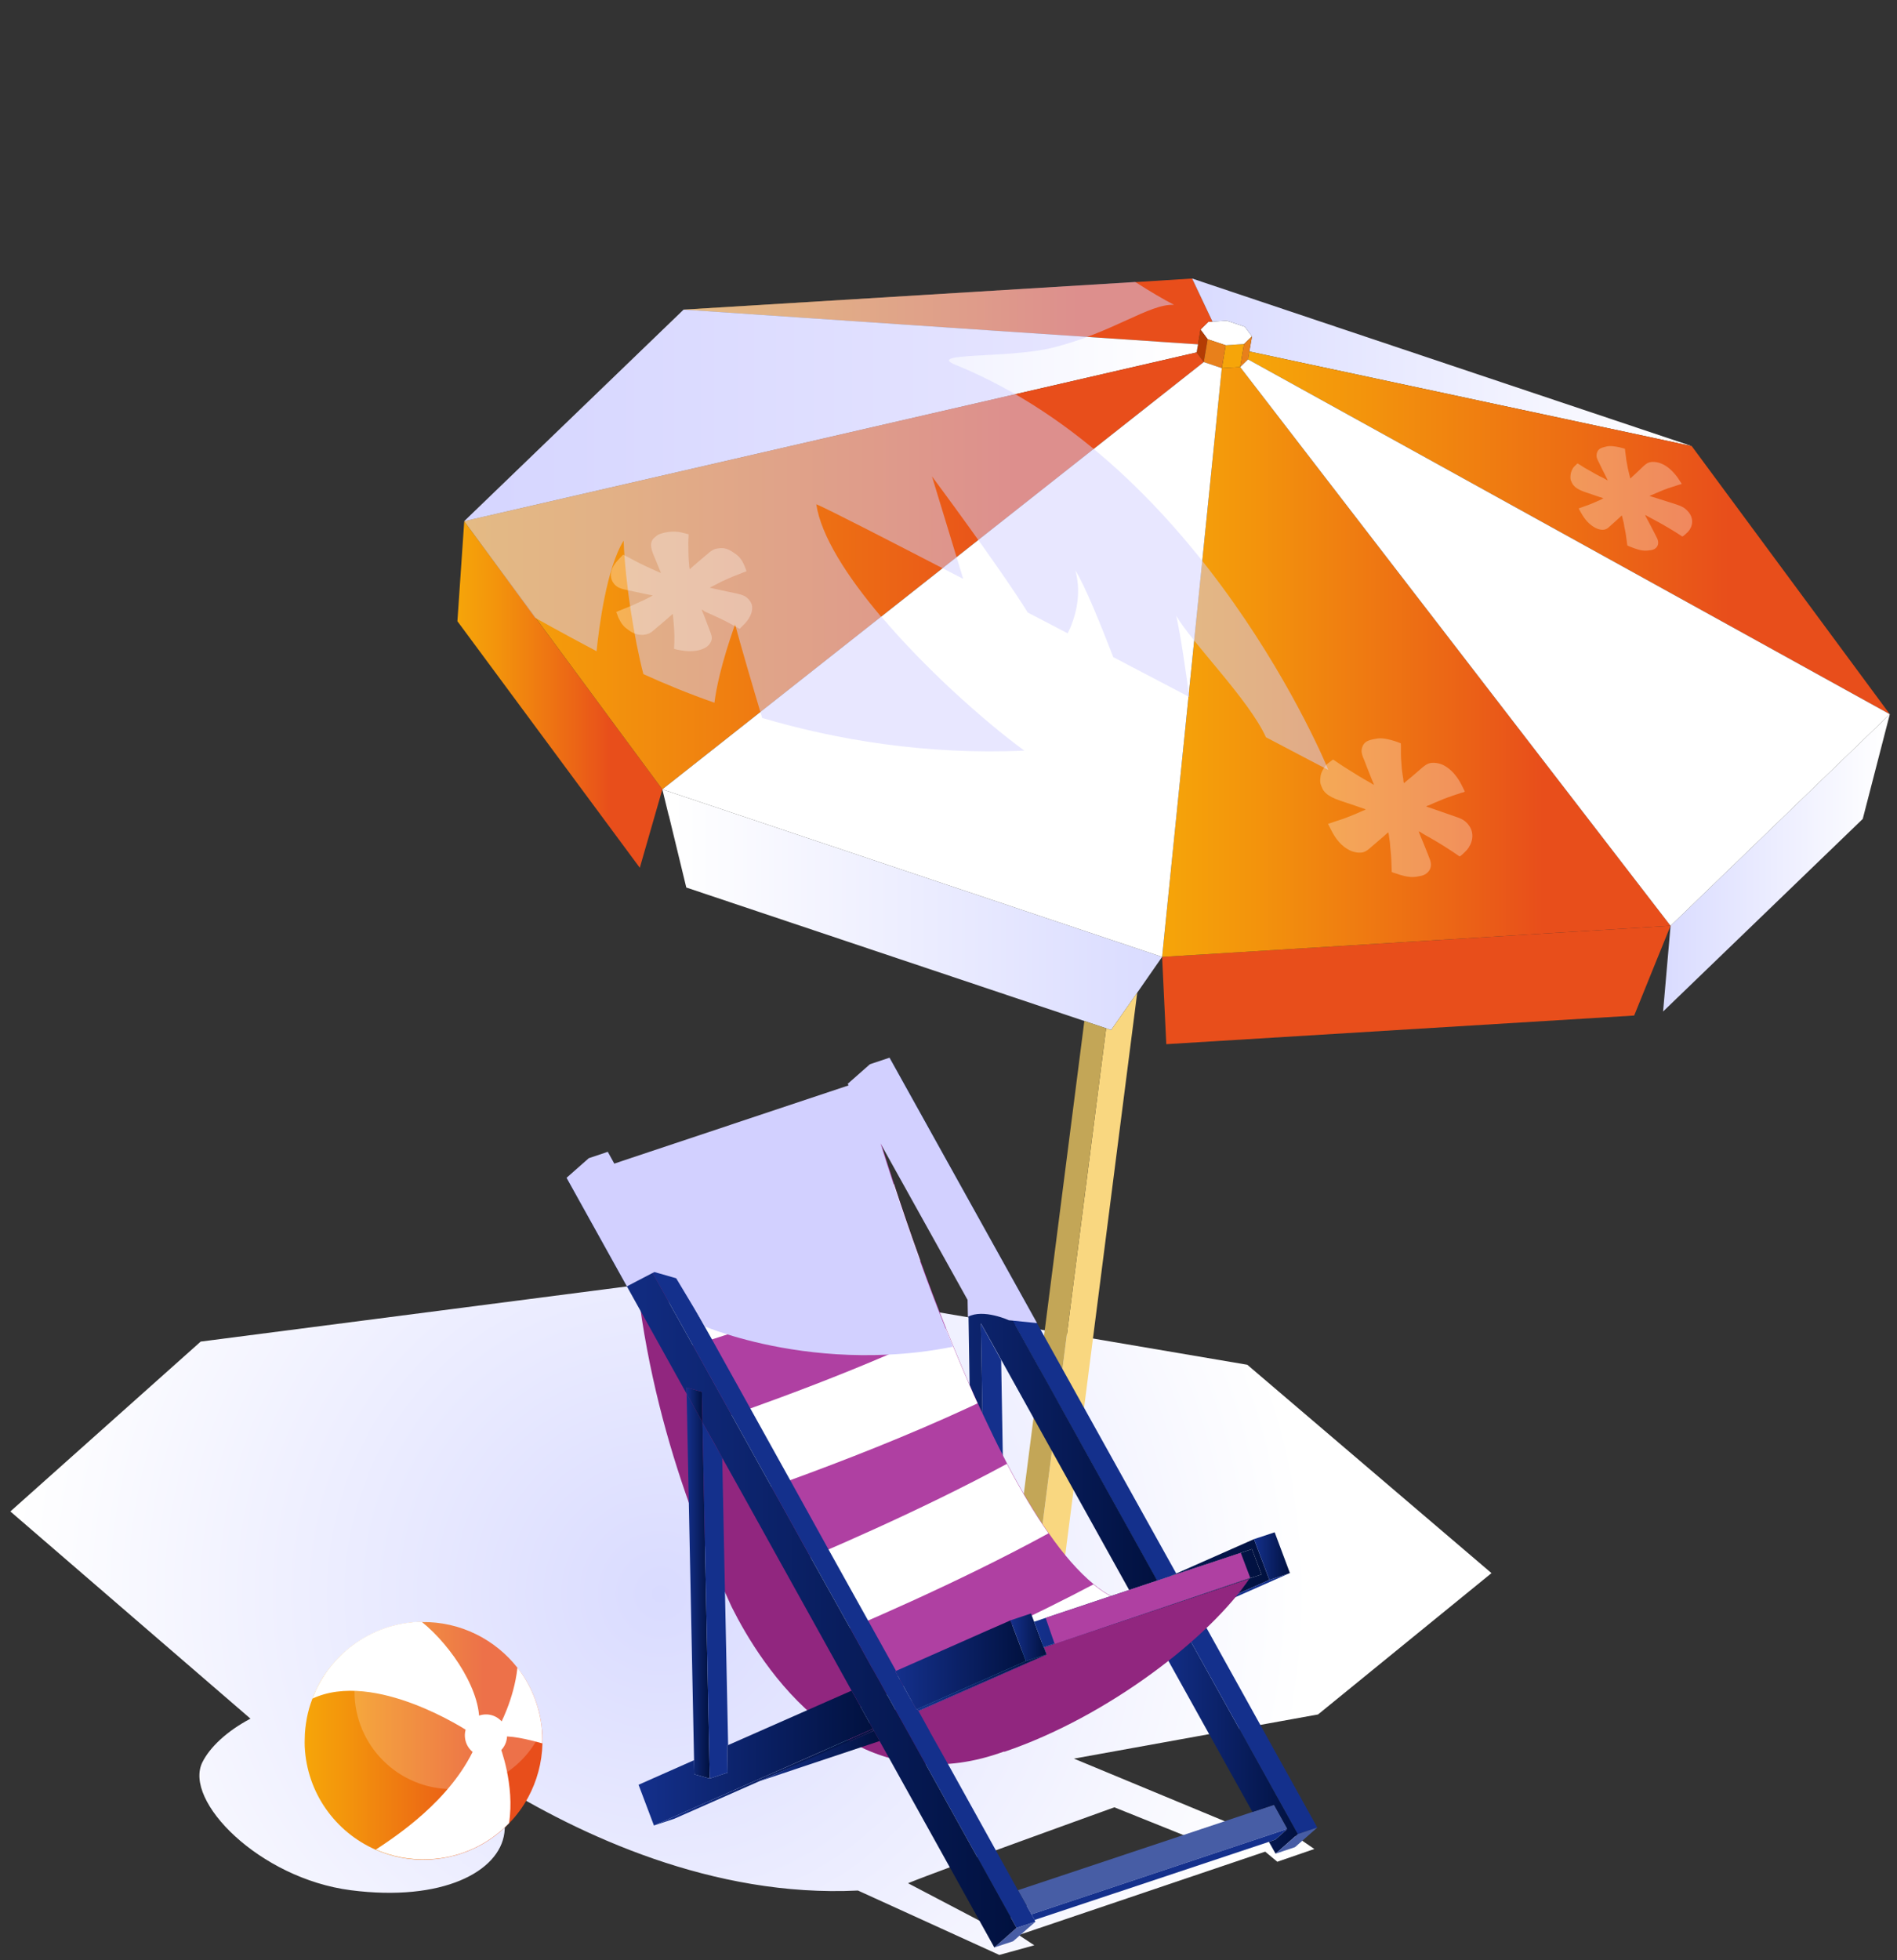
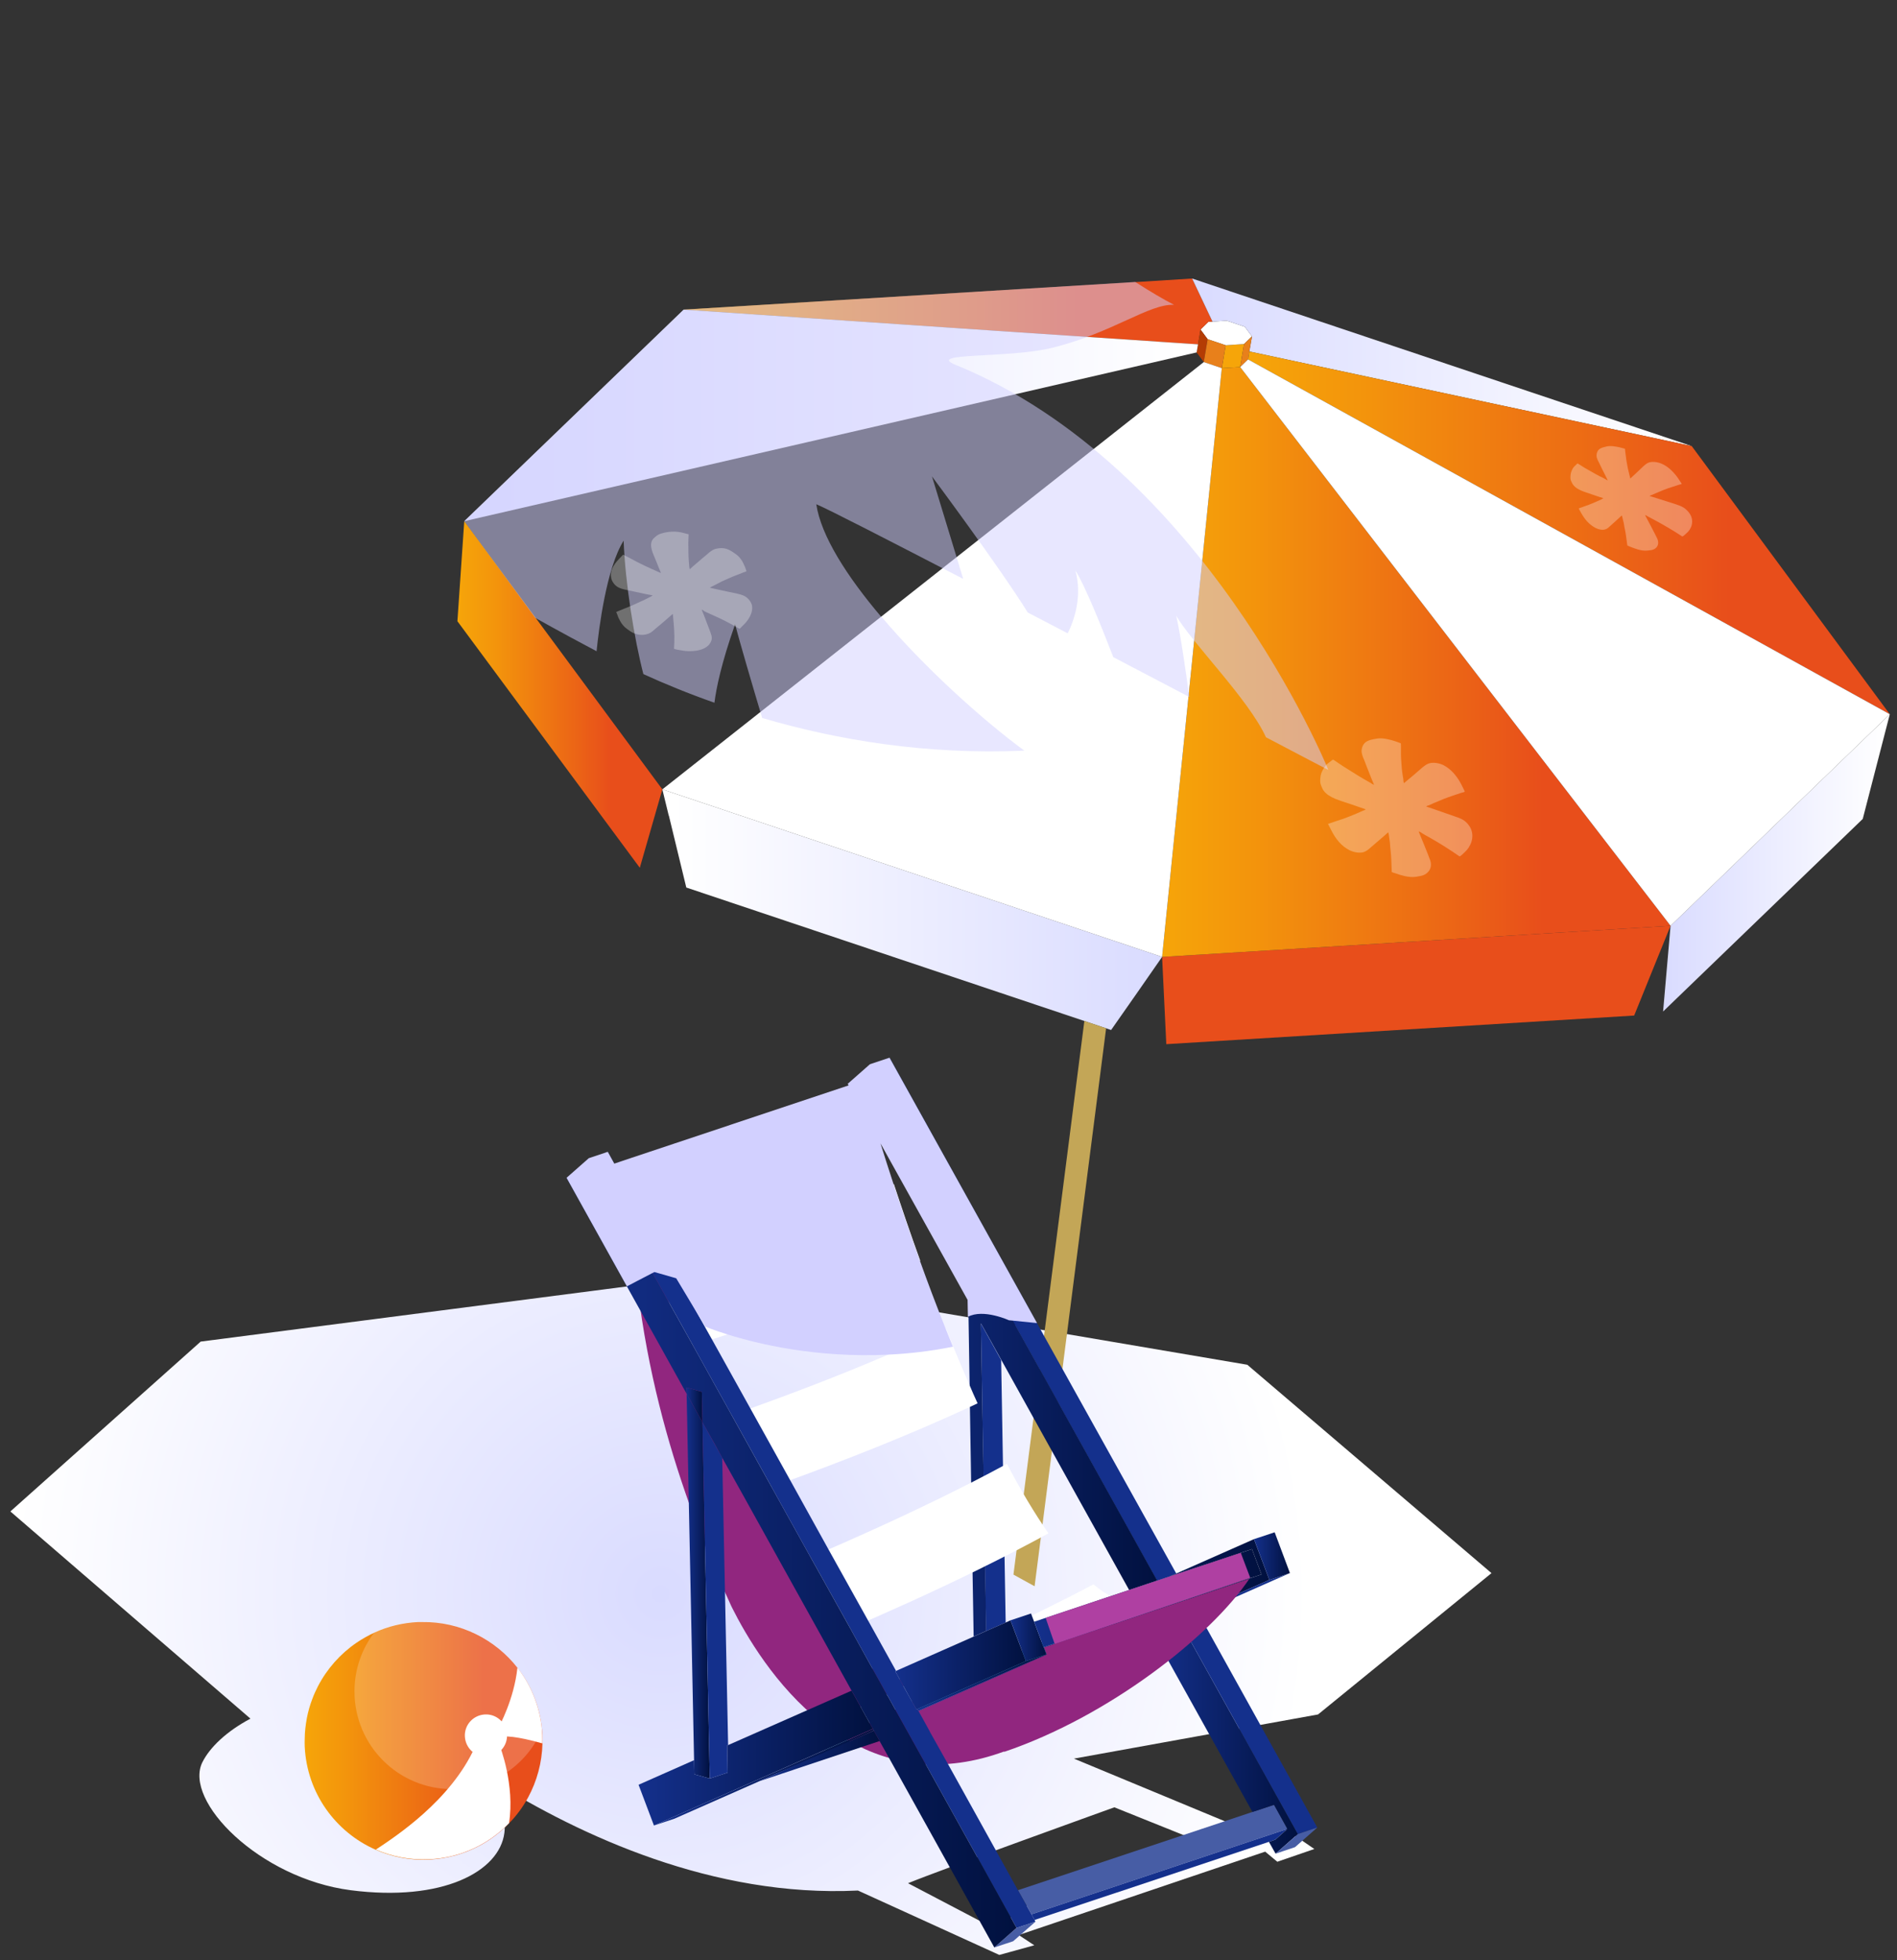
<svg xmlns="http://www.w3.org/2000/svg" width="122" height="126" viewBox="0 0 122 126" fill="none">
  <rect x="0" y="0" width="122" height="126" fill="#333333" stroke="none" />
  <g clip-path="url(#clip0_119_2817)">
    <path d="M95.927 101.136L80.217 87.736L46.147 81.946L12.907 86.246L0.667 97.166L16.107 110.486C14.577 111.296 13.497 112.326 13.017 113.286C11.777 115.766 16.677 120.756 22.557 121.516C28.447 122.276 32.117 120.326 32.437 117.836C32.547 116.976 32.327 115.766 31.747 114.526C37.277 117.966 45.847 121.996 55.177 121.536L64.267 125.676L66.517 125.056L65.517 124.396L81.367 119.036L82.147 119.686L84.527 118.866L82.617 117.556L66.697 122.046L63.947 123.976L58.397 121.066C58.337 121.076 58.267 121.086 58.397 121.066C60.547 120.186 71.667 116.186 71.667 116.186L77.247 118.426L79.887 117.546L69.067 113.056L84.767 110.216L95.927 101.126V101.136Z" fill="url(#paint0_radial_119_2817)" />
    <path d="M74.737 61.516L107.437 59.516L106.417 62.026L105.097 65.286L75.007 67.126L74.737 61.516Z" fill="#E84E1B" />
    <path d="M44.137 57.056L43.017 52.436L43.007 52.426L42.597 50.746L74.737 61.516L73.137 63.816L71.457 66.216L71.137 66.106L69.737 65.636L44.137 57.056Z" fill="url(#paint1_linear_119_2817)" />
-     <path d="M71.457 66.216L73.137 63.816L68.277 101.766L66.537 101.976L71.137 66.106L71.457 66.216Z" fill="#F9D780" />
    <path d="M69.737 65.636L71.137 66.106L66.537 101.976L65.177 101.226L69.737 65.636Z" fill="#C3A657" />
    <path d="M29.417 39.936L29.857 33.506L42.597 50.746L41.147 55.786L29.417 39.936Z" fill="url(#paint2_linear_119_2817)" />
    <path d="M107.437 59.516L74.737 61.516L78.577 23.666L79.757 23.596L107.437 59.516Z" fill="url(#paint3_linear_119_2817)" />
    <path d="M79.757 23.596L78.577 23.666L78.827 22.196L80.007 22.116L79.757 23.596Z" fill="#F6A509" />
    <path d="M80.007 22.116L78.827 22.196L77.667 21.806L77.207 21.186L77.717 20.686L77.977 20.676L78.897 20.616L80.057 21.006L80.517 21.626L80.007 22.116Z" fill="white" />
    <path d="M77.977 20.676L77.717 20.686L77.207 21.186L77.047 22.136L63.907 21.256L43.967 19.906L72.997 18.136L76.667 17.906L77.977 20.676Z" fill="url(#paint4_linear_119_2817)" />
    <path d="M78.897 20.616L77.977 20.676L76.667 17.906L108.797 28.676L80.347 22.596L80.517 21.626L80.057 21.006L78.897 20.616Z" fill="url(#paint5_linear_119_2817)" />
    <path d="M80.517 21.626L80.347 22.596L80.267 23.106L79.757 23.596L80.007 22.116L80.517 21.626Z" fill="#E8801B" />
    <path d="M77.047 22.136L77.207 21.186L77.667 21.806L77.417 23.276L76.957 22.656L77.047 22.136Z" fill="#B43C04" />
    <path d="M80.267 23.106L80.347 22.596L108.797 28.676L121.537 45.916L80.267 23.106Z" fill="url(#paint6_linear_119_2817)" />
    <path d="M77.667 21.806L78.827 22.196L78.577 23.666L77.417 23.276L77.667 21.806Z" fill="#E8801B" />
    <path d="M77.047 22.136L76.957 22.656L64.767 25.466L29.857 33.506L43.967 19.906L63.907 21.256L77.047 22.136Z" fill="url(#paint7_linear_119_2817)" />
    <path d="M121.537 45.916L119.797 52.646L106.957 65.026L107.437 59.516L121.537 45.916Z" fill="url(#paint8_linear_119_2817)" />
    <path d="M80.267 23.106L121.537 45.916L107.437 59.516L79.757 23.596L80.267 23.106Z" fill="white" />
-     <path d="M42.597 50.746L29.857 33.506L76.957 22.656L77.417 23.276L42.597 50.746Z" fill="url(#paint9_linear_119_2817)" />
    <path d="M42.597 50.746L77.417 23.276L78.577 23.666L74.737 61.516L42.597 50.746Z" fill="white" />
    <path d="M63.417 104.856L63.087 85.086L64.387 87.436L64.677 104.306L63.417 104.856Z" fill="#14308C" />
    <path d="M75.647 101.156L75.197 101.356L74.407 101.616L65.117 84.896L55.967 68.446L57.227 68.026L66.687 85.056L75.647 101.156Z" fill="#14308C" />
    <path d="M74.407 101.616L74.047 101.736L73.807 101.816L72.617 102.216L64.397 87.426L63.087 85.076L63.187 90.896L63.257 94.896L63.357 100.676L63.427 104.846L62.617 105.206L62.547 101.076L62.457 95.316L62.377 90.446L62.357 89.006L62.287 84.646L62.267 83.556L56.667 73.496L56.047 72.376L55.687 71.726L56.087 71.586L56.147 71.536L56.867 70.906L55.997 69.346L55.157 69.626L54.617 69.806L54.557 69.706L55.987 68.446L65.137 84.896L74.427 101.616H74.407Z" fill="url(#paint10_linear_119_2817)" />
    <g style="mix-blend-mode:multiply">
      <path d="M58.387 121.076C58.447 121.076 58.507 121.056 58.387 121.076V121.076Z" fill="#E6D2C1" />
    </g>
    <path d="M56.137 111.136L56.197 111.246L52.987 112.666C52.987 112.666 52.937 112.656 52.907 112.646C52.977 112.586 53.057 112.516 53.137 112.456L56.137 111.136Z" fill="#5DBCD4" />
    <path d="M80.367 101.466L67.127 105.886L67.177 106.006L67.307 106.346L59.067 109.976L59.007 109.876L58.947 109.896L58.647 109.356C61.137 108.136 63.867 106.926 65.737 106.116C66.227 105.906 66.657 105.716 67.017 105.566C67.677 105.286 68.067 105.126 68.067 105.126L80.427 101.436C80.427 101.436 80.407 101.446 80.387 101.466H80.367Z" fill="#5DBCD4" />
-     <path d="M73.197 103.136C71.557 103.706 69.637 104.396 67.637 105.136C67.407 105.216 67.167 105.306 66.937 105.396C66.507 105.556 66.067 105.716 65.637 105.876C63.007 106.856 60.387 107.856 58.267 108.676C57.877 108.826 57.497 108.976 57.147 109.106C56.487 109.366 55.897 109.586 55.397 109.786C54.757 110.036 54.257 110.236 53.957 110.346C53.827 110.396 53.737 110.426 53.687 110.446C53.667 110.446 53.657 110.456 53.637 110.466C53.637 110.466 53.457 110.086 53.137 109.406C52.777 108.626 52.227 107.446 51.567 105.986C50.947 104.616 50.227 102.996 49.467 101.236C48.797 99.706 48.107 98.066 47.407 96.366C47.097 95.606 46.777 94.846 46.467 94.076C46.307 93.666 46.137 93.266 45.987 92.866V92.846C45.807 92.406 45.637 91.976 45.467 91.536C45.367 91.286 45.277 91.036 45.177 90.796C44.987 90.296 44.797 89.806 44.627 89.326C44.297 88.446 43.987 87.586 43.697 86.746C43.157 85.206 42.677 83.736 42.287 82.376C42.227 82.176 42.177 81.986 42.117 81.796C41.717 80.356 41.427 79.056 41.277 77.976C41.227 77.646 41.197 77.336 41.177 77.046C41.167 76.876 41.157 76.716 41.157 76.566V76.536C42.017 75.976 43.797 75.276 45.837 74.586L46.147 74.486L46.777 74.276C50.947 72.926 55.757 71.676 56.067 71.596H56.087C56.087 71.596 56.157 71.836 56.297 72.296C56.397 72.616 56.517 73.026 56.667 73.516C56.887 74.226 57.167 75.096 57.497 76.106C57.967 77.536 58.537 79.226 59.197 81.046C59.697 82.446 60.257 83.926 60.857 85.426C61.007 85.806 61.167 86.196 61.327 86.586C61.657 87.396 62.007 88.206 62.357 89.016C62.527 89.426 62.707 89.826 62.887 90.216C62.987 90.446 63.097 90.676 63.207 90.906C63.637 91.826 64.067 92.726 64.517 93.596C64.607 93.766 64.687 93.936 64.777 94.106C65.637 95.746 66.537 97.266 67.447 98.566C68.387 99.916 69.357 101.036 70.327 101.836C70.707 102.146 71.077 102.406 71.457 102.606C72.047 102.926 72.627 103.106 73.217 103.136H73.197Z" fill="#AF40A2" />
    <path d="M75.437 102.396C75.277 102.516 75.117 102.616 74.957 102.706C74.377 103.026 73.787 103.166 73.197 103.136C73.797 102.926 74.367 102.736 74.877 102.576C75.077 102.506 75.257 102.446 75.437 102.396Z" fill="#70E3FF" />
    <path d="M60.587 107.086C60.057 107.496 59.527 107.776 58.997 107.926C59.497 107.666 60.037 107.386 60.587 107.086Z" fill="#70E3FF" />
    <path d="M59.757 111.236L59.057 109.986L67.297 106.346L67.127 105.886L81.127 101.216L80.517 99.586L75.187 101.356L75.647 101.156L80.647 98.946L81.637 101.566L59.757 111.236Z" fill="url(#paint11_linear_119_2817)" />
    <path d="M67.297 106.356L59.057 109.986L58.997 109.886L58.937 109.896L65.977 106.786L67.297 106.356Z" fill="url(#paint12_linear_119_2817)" />
-     <path d="M56.847 70.906L56.067 71.586L55.657 71.726L41.147 76.566L40.587 76.756L40.387 76.396L56.847 70.906Z" fill="#01113F" />
    <path d="M56.847 70.906H56.837L56.047 71.166L44.887 74.896L41.237 76.106V76.116L40.387 76.396L39.517 74.836L40.377 74.546L54.597 69.806L55.137 69.636L55.977 69.356L56.847 70.906Z" fill="url(#paint13_linear_119_2817)" />
    <path d="M56.057 71.176L46.137 74.486L44.887 74.896L41.237 76.106L40.377 74.546L54.597 69.806L55.127 69.616L55.137 69.636L56.047 71.166L56.057 71.176Z" fill="#AF40A2" />
    <path d="M66.337 123.066L65.467 121.516L80.547 116.486L81.937 116.026L82.797 117.576L66.337 123.066Z" fill="#475DA5" />
    <path d="M66.337 123.066L82.797 117.576L82.017 118.266L81.607 118.406L66.537 123.426L66.337 123.066Z" fill="#14308C" />
    <path d="M81.607 118.406L82.017 118.266L82.797 117.576L81.937 116.026L80.547 116.486L74.167 105.016V105.006L75.877 104.256L83.467 117.906L82.037 119.166L81.607 118.406Z" fill="url(#paint14_linear_119_2817)" />
    <path d="M74.167 105.006V105.016L59.817 111.356L59.757 111.236L81.637 101.566L82.957 101.126L77.077 103.726L75.927 104.236L75.877 104.256L74.167 105.006Z" fill="#14308C" />
    <path d="M75.877 104.256L75.927 104.236L77.077 103.726L84.717 117.486L83.467 117.906L75.877 104.256Z" fill="#14308C" />
    <path d="M81.977 98.506L82.957 101.126L81.637 101.566L80.647 98.946L81.977 98.506Z" fill="url(#paint15_linear_119_2817)" />
    <path d="M84.717 117.486L83.287 118.746L82.037 119.166L83.467 117.906L84.717 117.486Z" fill="#475DA5" />
    <path d="M56.197 111.256L53.047 112.726L49.927 114.026L48.837 114.506L43.377 116.916L42.057 117.356L53.137 112.466L56.137 111.136L56.197 111.256Z" fill="url(#paint16_linear_119_2817)" />
    <path d="M63.947 125.196L65.377 123.936L66.597 123.536L65.157 124.796L63.947 125.196Z" fill="#475DA5" />
    <path d="M80.367 101.466C77.867 105.206 71.307 110.346 64.567 112.626C64.577 112.606 64.587 112.596 64.607 112.586C60.617 114.056 57.297 113.436 54.637 111.946L56.207 111.256L56.147 111.146L54.507 111.876C54.417 111.826 54.337 111.776 54.257 111.726C55.407 111.016 56.977 110.186 58.657 109.376L58.957 109.916L59.017 109.896L59.077 109.996L67.317 106.366L67.187 106.026L67.137 105.906L80.377 101.486L80.367 101.466Z" fill="#91267F" />
-     <path d="M56.057 71.176L56.277 72.306L41.017 77.086L41.227 76.116L56.057 71.176Z" fill="#660E60" />
+     <path d="M56.057 71.176L56.277 72.306L41.017 77.086L41.227 76.116L56.057 71.176" fill="#660E60" />
    <path d="M59.177 81.046C54.977 82.996 50.377 84.626 46.777 85.786C46.437 85.896 46.107 86.006 45.787 86.106C45.357 86.236 44.947 86.366 44.557 86.486C44.377 86.536 44.207 86.596 44.047 86.646C43.927 86.686 43.807 86.716 43.687 86.756C43.147 85.216 42.667 83.746 42.277 82.386C42.217 82.186 42.167 81.996 42.107 81.806C42.197 81.786 42.287 81.756 42.377 81.726C42.637 81.646 42.917 81.566 43.207 81.476C46.977 80.316 52.617 78.416 57.487 76.116C57.957 77.546 58.527 79.236 59.187 81.056L59.177 81.046Z" fill="white" />
    <path d="M62.867 90.216C62.697 90.296 62.527 90.376 62.357 90.456C58.407 92.286 54.197 93.926 50.817 95.156C50.407 95.306 50.007 95.456 49.617 95.586C49.077 95.776 48.567 95.956 48.087 96.126C47.997 96.156 47.917 96.186 47.837 96.216C47.687 96.266 47.537 96.316 47.397 96.366C47.087 95.606 46.767 94.846 46.457 94.076C46.297 93.666 46.127 93.266 45.977 92.866V92.846C45.797 92.406 45.627 91.976 45.457 91.536C45.607 91.486 45.767 91.426 45.927 91.376C46.287 91.256 46.667 91.116 47.057 90.976C47.437 90.846 47.837 90.696 48.257 90.546C50.817 89.626 53.977 88.436 57.117 87.086C58.377 86.556 59.627 85.986 60.837 85.416C60.987 85.796 61.147 86.186 61.307 86.576C61.637 87.386 61.987 88.196 62.337 89.006C62.507 89.416 62.687 89.816 62.867 90.206V90.216Z" fill="white" />
    <path d="M67.427 98.576C61.617 101.746 55.037 104.566 51.557 105.986C50.937 104.616 50.217 102.996 49.457 101.226C52.757 99.876 59.177 97.126 64.757 94.106C65.617 95.746 66.517 97.266 67.427 98.566V98.576Z" fill="white" />
    <path d="M70.307 101.846C71.267 102.636 72.237 103.106 73.197 103.146C66.797 105.356 55.947 109.566 53.947 110.356L53.597 109.436C53.697 109.396 62.617 105.936 70.317 101.856L70.307 101.846Z" fill="white" />
    <path d="M74.957 102.706C74.377 103.026 73.787 103.166 73.197 103.136C73.797 102.926 74.367 102.736 74.877 102.576L74.957 102.706Z" fill="white" />
    <path d="M58.997 107.926C56.137 109.406 54.097 110.286 52.877 110.766C49.877 108.426 47.957 105.106 47.067 103.326C47.067 103.306 47.057 103.296 47.047 103.286C44.247 97.226 40.787 88.106 40.587 76.756L41.157 76.566C41.567 81.786 51.647 109.636 59.007 107.926H58.997Z" fill="#91267F" />
    <path d="M45.647 114.336L44.657 114.066L44.637 113.156L44.157 89.596L45.177 91.436L45.647 114.336Z" fill="url(#paint17_linear_119_2817)" />
    <path d="M46.767 112.216L46.797 113.956L45.647 114.336L45.177 91.436L46.447 93.716L46.827 112.186L46.767 112.216Z" fill="#14308C" />
    <path d="M44.147 89.196L45.137 89.476L45.177 91.436L44.157 89.596L44.147 89.196Z" fill="url(#paint18_linear_119_2817)" />
    <path d="M54.767 108.686L56.137 111.136L42.057 117.356L41.067 114.736L44.637 113.156L44.657 114.066L45.647 114.336L46.797 113.956L46.767 112.216L46.827 112.186L54.767 108.686Z" fill="url(#paint19_linear_119_2817)" />
    <path d="M66.587 123.536L65.377 123.936L59.527 113.406L57.567 109.886L57.137 109.106L57.027 108.926L56.627 108.196L56.107 107.266L54.677 104.676L52.127 100.106L49.617 95.586L47.057 90.976L44.557 86.476L43.017 83.716L42.267 82.366L41.977 81.856L40.707 79.556L37.877 74.476L39.097 74.076L39.517 74.836L40.387 76.396L40.587 76.746L41.257 77.966L41.447 78.306L43.197 81.456L44.877 84.486L45.787 86.106L48.257 90.546L50.817 95.156L53.287 99.616L55.827 104.176L57.627 107.416L57.577 107.446L57.737 107.726L57.867 107.966L58.097 108.386L58.257 108.676L58.637 109.356L58.937 109.896L58.997 109.876L59.067 109.986L59.757 111.236L59.817 111.356L60.957 113.386L65.467 121.516L66.337 123.066L66.537 123.426L66.587 123.536Z" fill="#14308C" />
    <path d="M65.377 123.936L63.947 125.196L57.177 113.016L56.567 111.926L56.517 111.826L56.197 111.256L56.137 111.136L55.917 110.746L55.377 109.786L55.347 109.716L54.897 108.906L54.767 108.686L52.947 105.406L50.407 100.836L47.837 96.206L46.447 93.716L45.977 92.856L45.177 91.436L45.167 90.796L45.137 89.486V89.476L44.617 89.326L44.147 89.196L44.157 89.596L41.207 84.296L40.327 82.716L36.447 75.736L37.877 74.476L40.707 79.556L41.977 81.856L42.267 82.366L43.017 83.716L44.557 86.476L47.057 90.976L49.617 95.586L52.127 100.106L54.677 104.676L56.107 107.266L56.627 108.196L57.027 108.926L57.137 109.106L57.567 109.886L59.527 113.406L65.377 123.936Z" fill="url(#paint20_linear_119_2817)" />
    <path d="M56.517 111.826L56.197 111.256L49.927 114.026L48.837 114.506L56.567 111.926L56.517 111.826Z" fill="url(#paint21_linear_119_2817)" />
    <path d="M65.977 106.786L58.937 109.896L58.637 109.366L57.577 107.446L57.627 107.416L62.607 105.216L63.417 104.856L64.677 104.306L64.987 104.166L65.727 106.116L65.977 106.786Z" fill="url(#paint22_linear_119_2817)" />
    <path d="M67.297 106.356L65.977 106.786L65.727 106.116L64.987 104.166L66.307 103.726L66.507 104.256L66.997 105.566L67.117 105.886L67.167 106.006L67.297 106.356Z" fill="url(#paint23_linear_119_2817)" />
    <path d="M81.127 101.216L80.367 101.466L67.117 105.886L66.997 105.566L66.507 104.256L72.607 102.216L74.407 101.616L75.197 101.356L80.517 99.586L81.127 101.216Z" fill="url(#paint24_linear_119_2817)" />
    <path d="M79.797 99.826L80.407 101.436L67.827 105.686L67.247 104.006L72.607 102.216L74.407 101.616L75.187 101.356L79.797 99.826Z" fill="#AF40A2" />
    <path d="M34.887 112.076C34.857 113.326 34.527 114.506 33.967 115.546C33.637 116.156 33.227 116.716 32.737 117.216C32.177 117.796 31.537 118.286 30.817 118.666C29.857 119.176 28.767 119.486 27.607 119.546C26.387 119.606 25.217 119.376 24.167 118.916C21.587 117.786 19.737 115.276 19.597 112.276C19.597 112.116 19.587 111.956 19.597 111.796C19.597 111.336 19.657 110.876 19.737 110.436C19.817 110.016 19.937 109.606 20.087 109.216C20.187 108.936 20.317 108.666 20.447 108.406C21.027 107.286 21.887 106.316 22.927 105.606C23.297 105.356 23.687 105.136 24.097 104.946C24.947 104.556 25.887 104.326 26.877 104.276C26.957 104.276 27.037 104.276 27.127 104.276C29.607 104.236 31.857 105.396 33.287 107.226C34.157 108.346 34.717 109.706 34.857 111.206C34.867 111.316 34.877 111.436 34.887 111.546C34.887 111.726 34.897 111.906 34.887 112.086V112.076Z" fill="url(#paint25_linear_119_2817)" />
    <path d="M24.167 118.906C25.407 118.086 28.977 115.766 30.537 112.326C31.237 112.246 32.147 112.246 32.147 112.246C32.147 112.246 33.127 114.736 32.737 117.206C31.437 118.556 29.627 119.436 27.607 119.526C26.387 119.586 25.217 119.356 24.167 118.896V118.906Z" fill="white" />
-     <path d="M20.087 109.206C21.137 106.436 23.737 104.416 26.877 104.266C26.957 104.266 27.037 104.266 27.127 104.266C29.027 105.786 31.127 108.906 30.787 111.076C30.597 111.716 30.137 111.316 30.137 111.316C30.137 111.316 24.097 107.306 20.077 109.206H20.087Z" fill="white" />
    <path d="M32.087 111.006C32.087 111.006 33.057 109.276 33.277 107.206C34.207 108.406 34.797 109.896 34.877 111.536C34.877 111.716 34.887 111.896 34.877 112.076C33.957 111.816 32.727 111.526 32.107 111.666C32.117 111.316 32.077 111.006 32.077 111.006H32.087Z" fill="white" />
    <path d="M29.897 111.636C29.857 110.886 30.437 110.256 31.187 110.216C31.937 110.176 32.567 110.756 32.607 111.506C32.647 112.256 32.067 112.886 31.317 112.926C30.567 112.966 29.937 112.386 29.897 111.636Z" fill="white" />
    <path opacity="0.2" d="M34.857 111.186C33.907 113.436 31.677 115.016 29.077 115.016C25.607 115.016 22.797 112.206 22.797 108.736C22.797 107.296 23.277 105.976 24.097 104.916C24.947 104.526 25.887 104.296 26.877 104.246C26.957 104.246 27.037 104.246 27.127 104.246C29.607 104.206 31.857 105.366 33.287 107.196C34.157 108.316 34.717 109.676 34.857 111.176V111.186Z" fill="white" />
    <g style="mix-blend-mode:multiply">
      <path d="M66.687 85.056L65.107 84.896L64.887 84.876C64.887 84.876 63.227 84.116 62.247 84.656L62.227 83.566L56.627 73.506C56.847 74.216 57.127 75.086 57.457 76.096C57.927 77.526 58.497 79.216 59.157 81.036C59.657 82.436 60.217 83.916 60.817 85.416C60.967 85.796 61.127 86.186 61.287 86.576C59.837 86.866 58.427 87.026 57.097 87.086C52.467 87.306 48.687 86.386 46.757 85.776C45.847 85.496 45.347 85.276 45.347 85.276L44.867 84.476L43.487 82.176L42.407 81.866L42.087 81.776L41.967 81.836L40.947 82.366L40.317 82.696L36.437 75.716L37.867 74.456L39.087 74.046L39.507 74.806L40.367 74.516L54.577 69.776L54.517 69.676L55.947 68.416L57.207 67.996L66.677 85.026L66.687 85.056Z" fill="#D2D0FF" />
    </g>
    <g style="mix-blend-mode:multiply" opacity="0.5">
      <path d="M56.667 39.646C54.477 37.066 52.797 34.446 52.497 32.416C53.247 32.726 57.117 34.716 61.947 37.216L59.937 30.626C59.937 30.626 64.247 36.406 66.097 39.376C66.947 39.816 67.807 40.266 68.667 40.716C69.097 39.846 69.607 38.346 69.167 36.686C69.797 37.676 70.907 40.456 71.597 42.246C73.287 43.136 74.947 43.996 76.487 44.806C76.297 43.406 75.937 40.846 75.647 39.586C76.627 41.296 80.307 44.956 81.417 47.396C83.777 48.636 85.317 49.446 85.427 49.496C85.287 49.136 77.357 29.936 61.457 23.456C59.477 22.646 64.867 23.056 67.687 22.356C71.577 21.386 73.907 19.516 75.507 19.596C74.817 19.246 73.897 18.696 73.007 18.126L43.967 19.906L29.857 33.506L34.417 39.716C34.417 39.716 35.767 40.486 38.367 41.866C38.517 40.366 39.007 36.516 40.107 34.756C40.207 37.486 40.797 41.096 41.377 43.336C42.737 43.956 44.267 44.586 45.947 45.176C46.057 44.286 46.377 42.676 47.277 40.126C47.557 41.236 48.457 44.286 49.017 46.156C53.807 47.566 59.547 48.536 65.877 48.256C63.227 46.306 59.527 42.996 56.687 39.646H56.667Z" fill="#D2D0FF" />
    </g>
    <path opacity="0.3" fill-rule="evenodd" clip-rule="evenodd" d="M91.857 51.786L92.237 51.616C92.627 51.446 93.047 51.276 93.477 51.136L93.987 50.966C94.047 50.946 94.167 50.936 94.197 50.886H94.207C94.107 50.696 94.007 50.466 93.897 50.276C93.637 49.826 93.297 49.436 92.847 49.196C92.577 49.056 92.137 48.976 91.847 49.096C91.587 49.206 91.357 49.456 91.157 49.616C90.947 49.796 90.737 49.986 90.517 50.156L90.307 50.336H90.287C90.267 50.286 90.257 50.236 90.257 50.186C90.257 50.036 90.207 49.886 90.197 49.746L90.157 49.456C90.137 49.126 90.097 48.796 90.097 48.486V47.986C90.097 47.926 90.097 47.846 90.087 47.786C89.797 47.666 89.507 47.576 89.217 47.516C89.027 47.476 88.777 47.446 88.587 47.476C88.167 47.546 87.847 47.606 87.687 47.866C87.617 47.976 87.577 48.106 87.567 48.246C87.557 48.426 87.647 48.686 87.737 48.866L87.897 49.286L88.207 50.066L88.367 50.446C88.297 50.446 88.217 50.366 88.157 50.336C88.007 50.256 87.857 50.166 87.717 50.086C87.247 49.816 86.817 49.526 86.357 49.246L85.747 48.836H85.717L85.377 49.096C85.197 49.246 85.077 49.466 84.987 49.676C84.937 49.806 84.917 49.946 84.907 50.096C84.897 50.226 84.907 50.366 84.967 50.506C85.017 50.626 85.047 50.716 85.117 50.816C85.457 51.296 86.197 51.466 86.777 51.666L87.477 51.906L87.827 52.026C87.797 52.076 87.707 52.096 87.657 52.116C87.517 52.176 87.377 52.246 87.227 52.306C86.957 52.416 86.677 52.536 86.397 52.636L85.967 52.776L85.407 52.966L85.617 53.376C85.907 53.946 86.267 54.396 86.807 54.666C87.057 54.786 87.457 54.876 87.737 54.766C87.937 54.686 88.077 54.546 88.227 54.416L88.997 53.756L89.277 53.506C89.277 53.506 89.317 53.616 89.317 53.666L89.387 54.156C89.407 54.536 89.467 54.916 89.477 55.276L89.507 56.056C89.567 56.096 89.657 56.116 89.727 56.136C89.937 56.216 90.147 56.276 90.357 56.326C90.557 56.366 90.847 56.406 91.067 56.366C91.257 56.326 91.417 56.316 91.557 56.256C91.897 56.116 92.177 55.736 91.937 55.196L91.827 54.906L91.587 54.306L91.237 53.456C91.317 53.456 91.397 53.526 91.457 53.566C91.627 53.666 91.797 53.766 91.967 53.856C92.617 54.226 93.247 54.626 93.867 55.056C93.947 55.046 94.157 54.816 94.217 54.766C94.527 54.496 94.917 53.806 94.527 53.146C94.457 53.036 94.377 52.936 94.277 52.846C94.077 52.656 93.797 52.566 93.507 52.466L92.217 52.016L91.717 51.846C91.717 51.846 91.797 51.796 91.847 51.776L91.857 51.786Z" fill="white" />
    <path opacity="0.3" fill-rule="evenodd" clip-rule="evenodd" d="M45.247 39.276L45.647 39.456C46.057 39.636 46.487 39.836 46.897 40.056L47.377 40.316C47.437 40.346 47.517 40.416 47.577 40.416C47.697 40.286 47.857 40.146 47.977 40.006C48.247 39.676 48.417 39.316 48.367 38.956C48.337 38.736 48.137 38.436 47.837 38.296C47.567 38.176 47.177 38.116 46.897 38.056C46.587 37.986 46.277 37.926 45.977 37.856L45.667 37.786H45.657C45.657 37.786 45.737 37.716 45.787 37.706C45.927 37.646 46.047 37.566 46.177 37.506L46.427 37.376C46.737 37.246 47.027 37.096 47.337 36.986L47.817 36.796C47.877 36.776 47.967 36.756 48.007 36.716C47.937 36.496 47.847 36.276 47.727 36.066C47.647 35.936 47.517 35.766 47.367 35.656C47.037 35.416 46.777 35.246 46.427 35.236C46.277 35.236 46.127 35.256 45.987 35.296C45.797 35.356 45.617 35.506 45.487 35.626L45.187 35.876L44.627 36.356L44.357 36.596C44.357 36.596 44.337 36.476 44.327 36.426C44.317 36.306 44.307 36.176 44.297 36.056C44.267 35.666 44.277 35.286 44.267 34.896L44.287 34.366V34.346L43.807 34.226C43.547 34.166 43.267 34.166 42.997 34.196C42.837 34.216 42.687 34.246 42.537 34.296C42.397 34.336 42.277 34.396 42.177 34.486C42.087 34.566 42.017 34.616 41.967 34.696C41.717 35.086 42.017 35.616 42.187 36.046L42.397 36.566L42.507 36.826C42.447 36.826 42.377 36.776 42.317 36.756C42.167 36.686 42.017 36.626 41.867 36.556C41.587 36.426 41.307 36.296 41.027 36.156L40.617 35.936L40.077 35.656L39.807 35.936C39.437 36.326 39.217 36.716 39.307 37.156C39.347 37.356 39.507 37.636 39.797 37.776C40.007 37.876 40.227 37.906 40.437 37.956L41.557 38.196L41.977 38.276C41.977 38.276 41.887 38.336 41.847 38.356L41.417 38.576C41.057 38.726 40.727 38.906 40.377 39.036L39.637 39.336C39.637 39.386 39.677 39.446 39.697 39.506C39.747 39.666 39.817 39.816 39.907 39.966C39.987 40.106 40.137 40.306 40.317 40.426C40.467 40.536 40.587 40.626 40.737 40.696C41.087 40.856 41.627 40.896 42.007 40.546L42.217 40.366L42.657 39.996L43.267 39.466C43.267 39.466 43.287 39.586 43.287 39.646C43.307 39.786 43.307 39.926 43.327 40.076C43.377 40.616 43.387 41.166 43.347 41.706C43.407 41.746 43.757 41.806 43.847 41.816C44.307 41.906 45.217 41.906 45.617 41.426C45.677 41.346 45.727 41.256 45.757 41.156C45.817 40.956 45.727 40.756 45.647 40.536L45.277 39.566L45.127 39.196C45.177 39.206 45.227 39.226 45.267 39.256L45.247 39.276Z" fill="white" />
    <path opacity="0.3" fill-rule="evenodd" clip-rule="evenodd" d="M106.217 31.826L106.517 31.696C106.837 31.556 107.167 31.416 107.537 31.306L107.967 31.166C108.017 31.146 108.127 31.136 108.147 31.106H108.157C108.047 30.956 107.947 30.766 107.827 30.616C107.557 30.266 107.227 29.956 106.827 29.796C106.587 29.696 106.217 29.646 105.987 29.756C105.787 29.856 105.617 30.046 105.467 30.186C105.317 30.326 105.167 30.476 105.007 30.616L104.857 30.756H104.847C104.847 30.756 104.817 30.676 104.817 30.636C104.797 30.526 104.757 30.416 104.737 30.306L104.687 30.096C104.647 29.846 104.587 29.606 104.567 29.366L104.517 28.996C104.517 28.996 104.517 28.886 104.497 28.846C104.267 28.776 104.047 28.726 103.817 28.696C103.677 28.676 103.487 28.666 103.347 28.696C103.047 28.766 102.827 28.826 102.737 29.026C102.697 29.106 102.677 29.206 102.677 29.306C102.677 29.436 102.767 29.616 102.837 29.746L102.977 30.036L103.257 30.596L103.397 30.876C103.347 30.876 103.287 30.826 103.237 30.796C103.127 30.736 103.017 30.676 102.897 30.626C102.547 30.446 102.227 30.246 101.897 30.066L101.467 29.796H101.447L101.247 29.986C101.137 30.096 101.077 30.246 101.027 30.406C101.007 30.496 100.997 30.596 100.997 30.696C100.997 30.786 101.017 30.886 101.067 30.976C101.107 31.066 101.137 31.126 101.187 31.186C101.447 31.516 101.947 31.626 102.357 31.776L102.857 31.946L103.117 32.026C103.117 32.026 103.037 32.076 103.007 32.096C102.907 32.136 102.817 32.186 102.717 32.226C102.537 32.306 102.347 32.386 102.167 32.456L101.887 32.556L101.527 32.686L101.687 32.976C101.917 33.386 102.197 33.716 102.587 33.926C102.767 34.026 103.057 34.106 103.257 34.026C103.397 33.976 103.487 33.876 103.587 33.786L104.107 33.316L104.297 33.136C104.297 33.136 104.337 33.226 104.337 33.256L104.427 33.626C104.467 33.916 104.547 34.206 104.577 34.476L104.657 35.066C104.707 35.096 104.777 35.116 104.837 35.146C105.007 35.216 105.177 35.276 105.347 35.326C105.517 35.376 105.747 35.416 105.917 35.396C106.067 35.376 106.197 35.376 106.307 35.336C106.577 35.246 106.777 34.956 106.527 34.516L106.407 34.276L106.157 33.796L105.797 33.116C105.857 33.116 105.927 33.176 105.987 33.206C106.137 33.286 106.287 33.366 106.437 33.446C107.017 33.756 107.607 34.106 108.187 34.486C108.257 34.486 108.427 34.306 108.477 34.266C108.737 34.056 109.037 33.496 108.617 32.946C108.547 32.856 108.457 32.766 108.367 32.696C108.167 32.536 107.907 32.466 107.647 32.376L106.507 32.016L106.087 31.886C106.087 31.886 106.147 31.846 106.187 31.836L106.217 31.826Z" fill="white" />
  </g>
  <defs>
    <radialGradient id="paint0_radial_119_2817" cx="0" cy="0" r="1" gradientUnits="userSpaceOnUse" gradientTransform="translate(42.477 102.466) scale(42.79 42.79)">
      <stop stop-color="#D9DBFF" />
      <stop offset="0.98" stop-color="white" />
    </radialGradient>
    <linearGradient id="paint1_linear_119_2817" x1="42.597" y1="58.476" x2="74.737" y2="58.476" gradientUnits="userSpaceOnUse">
      <stop offset="0.02" stop-color="white" />
      <stop offset="1" stop-color="#D9DBFF" />
    </linearGradient>
    <linearGradient id="paint2_linear_119_2817" x1="29.417" y1="44.646" x2="42.597" y2="44.646" gradientUnits="userSpaceOnUse">
      <stop stop-color="#F6A509" />
      <stop offset="0.19" stop-color="#F3940C" />
      <stop offset="0.55" stop-color="#EC6815" />
      <stop offset="0.75" stop-color="#E84E1B" />
    </linearGradient>
    <linearGradient id="paint3_linear_119_2817" x1="74.737" y1="42.556" x2="107.437" y2="42.556" gradientUnits="userSpaceOnUse">
      <stop stop-color="#F6A509" />
      <stop offset="0.18" stop-color="#F3940C" />
      <stop offset="0.55" stop-color="#EC6815" />
      <stop offset="0.75" stop-color="#E84E1B" />
    </linearGradient>
    <linearGradient id="paint4_linear_119_2817" x1="43.967" y1="20.026" x2="77.977" y2="20.026" gradientUnits="userSpaceOnUse">
      <stop stop-color="#F6A509" />
      <stop offset="0.18" stop-color="#F3940C" />
      <stop offset="0.55" stop-color="#EC6815" />
      <stop offset="0.75" stop-color="#E84E1B" />
    </linearGradient>
    <linearGradient id="paint5_linear_119_2817" x1="76.667" y1="23.296" x2="108.797" y2="23.296" gradientUnits="userSpaceOnUse">
      <stop stop-color="#D9DBFF" />
      <stop offset="0.98" stop-color="white" />
    </linearGradient>
    <linearGradient id="paint6_linear_119_2817" x1="80.267" y1="34.256" x2="121.537" y2="34.256" gradientUnits="userSpaceOnUse">
      <stop stop-color="#F6A509" />
      <stop offset="0.18" stop-color="#F3940C" />
      <stop offset="0.55" stop-color="#EC6815" />
      <stop offset="0.75" stop-color="#E84E1B" />
    </linearGradient>
    <linearGradient id="paint7_linear_119_2817" x1="29.857" y1="26.706" x2="77.047" y2="26.706" gradientUnits="userSpaceOnUse">
      <stop stop-color="#D9DBFF" />
      <stop offset="0.98" stop-color="white" />
    </linearGradient>
    <linearGradient id="paint8_linear_119_2817" x1="106.957" y1="55.466" x2="121.537" y2="55.466" gradientUnits="userSpaceOnUse">
      <stop stop-color="#D9DBFF" />
      <stop offset="0.98" stop-color="white" />
    </linearGradient>
    <linearGradient id="paint9_linear_119_2817" x1="29.857" y1="36.696" x2="77.417" y2="36.696" gradientUnits="userSpaceOnUse">
      <stop stop-color="#F6A509" />
      <stop offset="0.18" stop-color="#F3940C" />
      <stop offset="0.55" stop-color="#EC6815" />
      <stop offset="0.75" stop-color="#E84E1B" />
    </linearGradient>
    <linearGradient id="paint10_linear_119_2817" x1="54.537" y1="86.836" x2="74.407" y2="86.836" gradientUnits="userSpaceOnUse">
      <stop stop-color="#14308C" />
      <stop offset="1" stop-color="#01113F" />
    </linearGradient>
    <linearGradient id="paint11_linear_119_2817" x1="59.057" y1="105.096" x2="81.637" y2="105.096" gradientUnits="userSpaceOnUse">
      <stop stop-color="#14308C" />
      <stop offset="1" stop-color="#01113F" />
    </linearGradient>
    <linearGradient id="paint12_linear_119_2817" x1="58.937" y1="108.166" x2="67.297" y2="108.166" gradientUnits="userSpaceOnUse">
      <stop stop-color="#14308C" />
      <stop offset="1" stop-color="#01113F" />
    </linearGradient>
    <linearGradient id="paint13_linear_119_2817" x1="39.517" y1="72.876" x2="56.847" y2="72.876" gradientUnits="userSpaceOnUse">
      <stop stop-color="#14308C" />
      <stop offset="1" stop-color="#01113F" />
    </linearGradient>
    <linearGradient id="paint14_linear_119_2817" x1="74.167" y1="111.706" x2="83.467" y2="111.706" gradientUnits="userSpaceOnUse">
      <stop stop-color="#14308C" />
      <stop offset="1" stop-color="#01113F" />
    </linearGradient>
    <linearGradient id="paint15_linear_119_2817" x1="80.647" y1="100.036" x2="82.957" y2="100.036" gradientUnits="userSpaceOnUse">
      <stop stop-color="#14308C" />
      <stop offset="1" stop-color="#01113F" />
    </linearGradient>
    <linearGradient id="paint16_linear_119_2817" x1="42.057" y1="114.246" x2="56.197" y2="114.246" gradientUnits="userSpaceOnUse">
      <stop stop-color="#14308C" />
      <stop offset="1" stop-color="#01113F" />
    </linearGradient>
    <linearGradient id="paint17_linear_119_2817" x1="44.157" y1="101.966" x2="45.647" y2="101.966" gradientUnits="userSpaceOnUse">
      <stop stop-color="#14308C" />
      <stop offset="1" stop-color="#01113F" />
    </linearGradient>
    <linearGradient id="paint18_linear_119_2817" x1="44.147" y1="90.316" x2="45.177" y2="90.316" gradientUnits="userSpaceOnUse">
      <stop stop-color="#14308C" />
      <stop offset="1" stop-color="#01113F" />
    </linearGradient>
    <linearGradient id="paint19_linear_119_2817" x1="41.067" y1="113.016" x2="56.137" y2="113.016" gradientUnits="userSpaceOnUse">
      <stop stop-color="#14308C" />
      <stop offset="1" stop-color="#01113F" />
    </linearGradient>
    <linearGradient id="paint20_linear_119_2817" x1="36.447" y1="99.836" x2="65.377" y2="99.836" gradientUnits="userSpaceOnUse">
      <stop stop-color="#14308C" />
      <stop offset="1" stop-color="#01113F" />
    </linearGradient>
    <linearGradient id="paint21_linear_119_2817" x1="48.837" y1="112.876" x2="56.567" y2="112.876" gradientUnits="userSpaceOnUse">
      <stop stop-color="#14308C" />
      <stop offset="1" stop-color="#01113F" />
    </linearGradient>
    <linearGradient id="paint22_linear_119_2817" x1="57.577" y1="107.036" x2="65.977" y2="107.036" gradientUnits="userSpaceOnUse">
      <stop stop-color="#14308C" />
      <stop offset="1" stop-color="#01113F" />
    </linearGradient>
    <linearGradient id="paint23_linear_119_2817" x1="64.987" y1="105.256" x2="67.297" y2="105.256" gradientUnits="userSpaceOnUse">
      <stop stop-color="#14308C" />
      <stop offset="1" stop-color="#01113F" />
    </linearGradient>
    <linearGradient id="paint24_linear_119_2817" x1="66.507" y1="102.736" x2="81.127" y2="102.736" gradientUnits="userSpaceOnUse">
      <stop stop-color="#14308C" />
      <stop offset="1" stop-color="#01113F" />
    </linearGradient>
    <linearGradient id="paint25_linear_119_2817" x1="19.597" y1="111.896" x2="34.887" y2="111.896" gradientUnits="userSpaceOnUse">
      <stop stop-color="#F6A509" />
      <stop offset="0.18" stop-color="#F3940C" />
      <stop offset="0.55" stop-color="#EC6815" />
      <stop offset="0.75" stop-color="#E84E1B" />
    </linearGradient>
    <clipPath id="clip0_119_2817">
      <rect width="120.87" height="125" fill="white" transform="translate(0.667 0.676)" />
    </clipPath>
  </defs>
</svg>